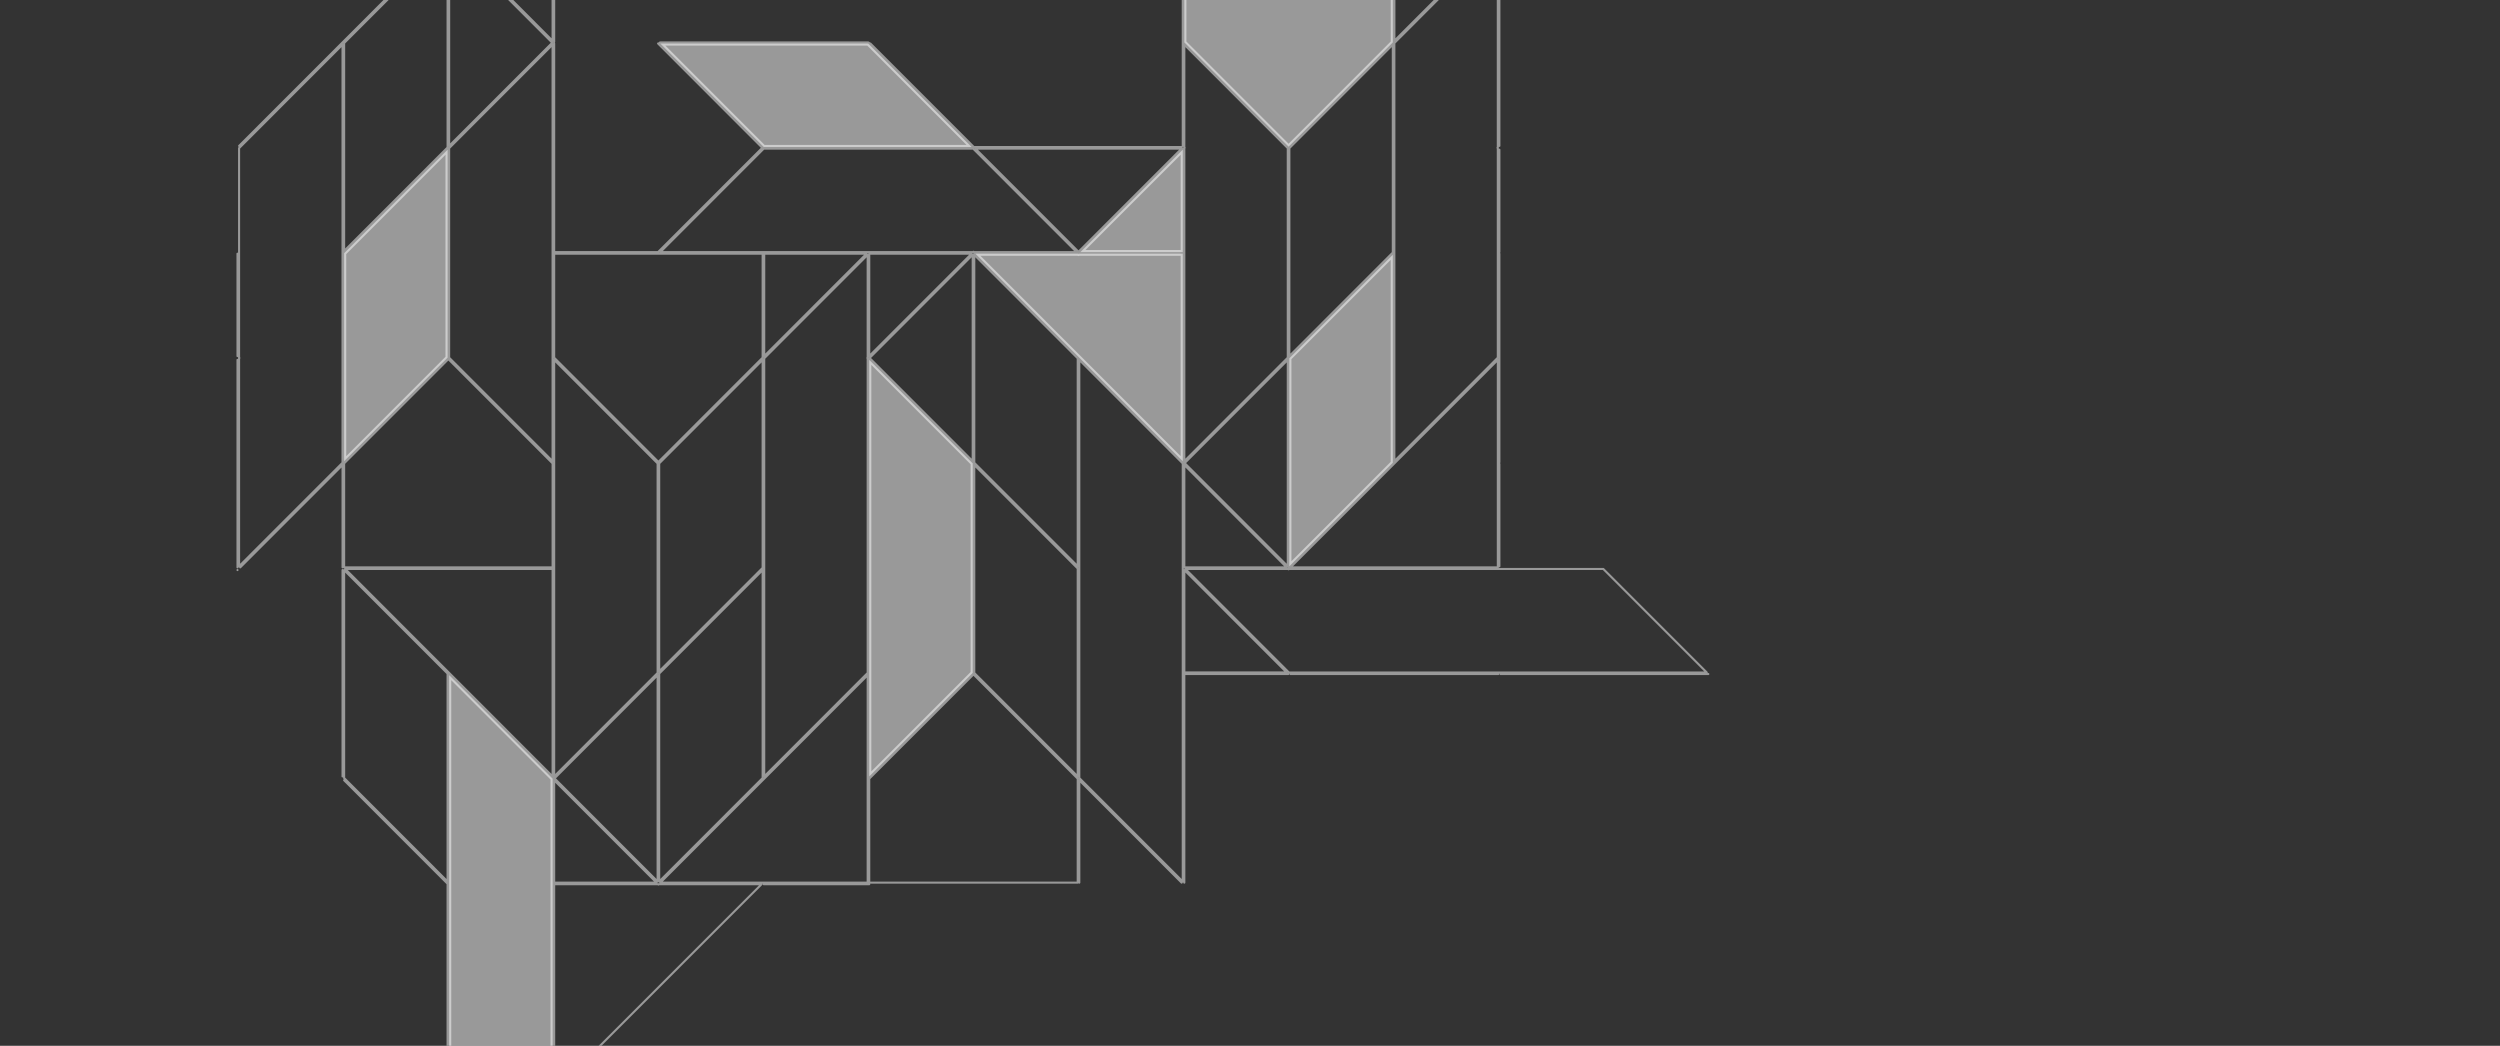
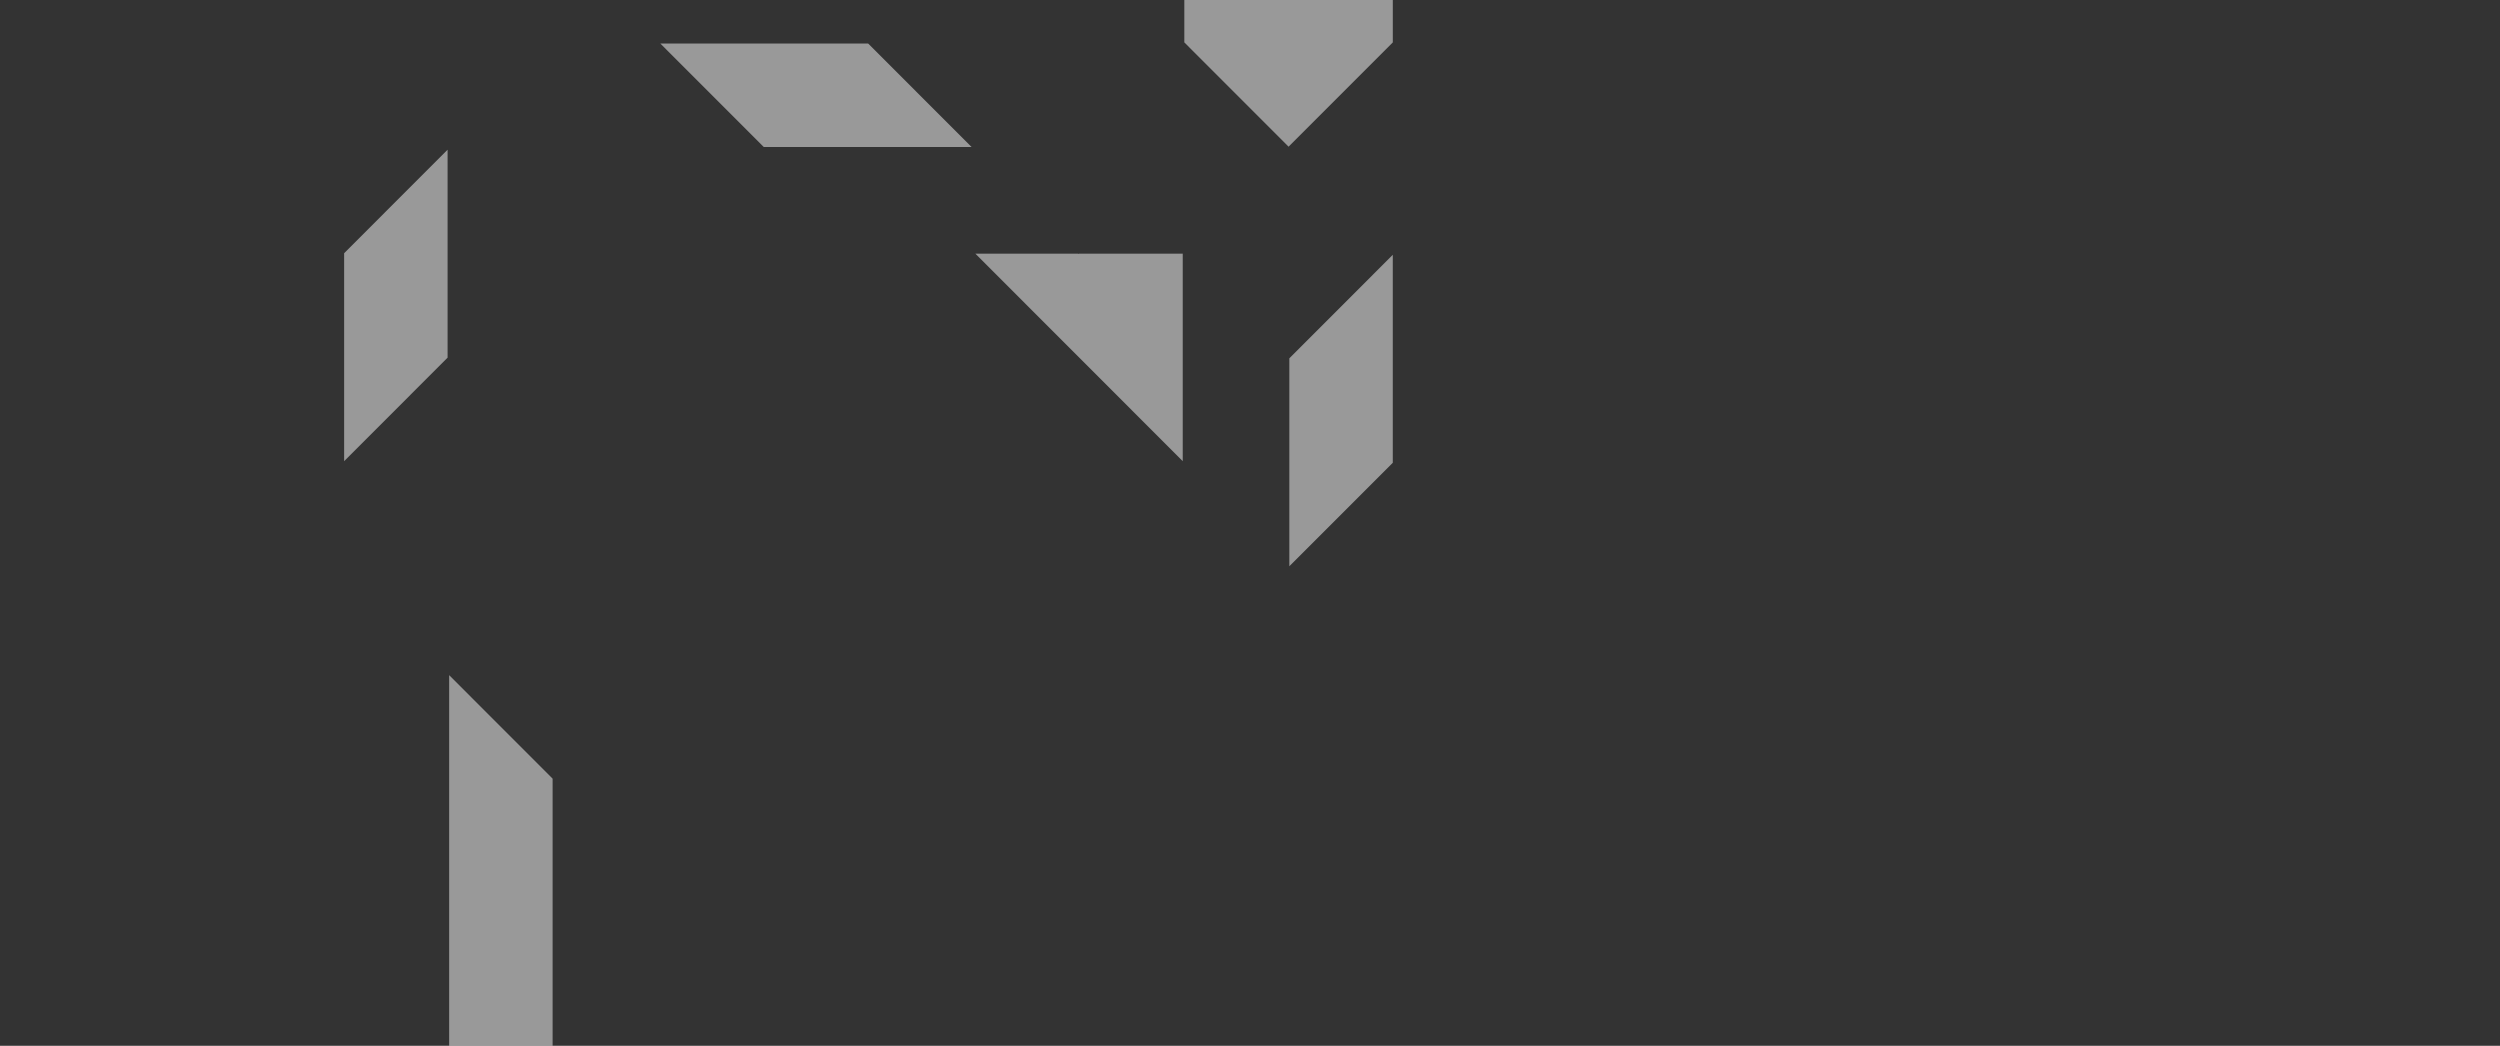
<svg xmlns="http://www.w3.org/2000/svg" width="1200" height="502" viewBox="0 0 1200 502" fill="none">
  <rect x="0" y="0" width="1200" height="502" fill="#333333" stroke="none" />
  <g clip-path="url(#clip0_901_797)">
    <mask id="path-1-outside-1_901_797" maskUnits="userSpaceOnUse" x="113" y="-81" width="708" height="657" fill="black">
      <rect fill="white" x="113" y="-81" width="708" height="657" />
      <path d="M165.186 121.546L214.841 71.861V171.677L165.186 221.362V121.546Z" />
      <path d="M416.704 20.883L466.359 70.567H366.603L316.949 20.883H416.704Z" />
      <path d="M417.237 172.744L466.892 222.429V323.001L417.237 372.686V172.744Z" />
      <path d="M517.526 121.769L517.681 121.924L517.836 121.769H567.714V221.362L468.182 121.769H517.526Z" />
-       <path d="M518.596 121.013L567.718 71.861V121.013H518.596Z" />
-       <path d="M618.511 70.412L568.478 20.349V-29.559H668.548V20.349L618.515 70.412H618.511Z" />
      <path d="M618.881 271.807V171.991L668.536 122.306V222.122L618.881 271.807Z" />
      <path d="M215.597 524.77V324.072L265.252 373.757V524.77L265.097 524.926L265.252 525.081V574.455L215.597 524.77Z" />
    </mask>
-     <path d="M114.756 71.108L114.403 70.755C114.309 70.849 114.256 70.976 114.256 71.108H114.756ZM164.411 21.424H164.911C164.911 21.221 164.789 21.039 164.602 20.962C164.415 20.884 164.2 20.927 164.057 21.07L164.411 21.424ZM164.411 222.126L164.765 222.48C164.858 222.386 164.911 222.259 164.911 222.126H164.411ZM114.756 271.811H114.256C114.256 272.013 114.378 272.195 114.565 272.273C114.752 272.35 114.967 272.307 115.11 272.164L114.756 271.811ZM114.756 171.995L114.403 171.642C114.309 171.735 114.256 171.862 114.256 171.995H114.756ZM114.911 171.84L115.265 172.193C115.46 171.998 115.46 171.682 115.265 171.486L114.911 171.84ZM114.756 171.685H114.256C114.256 171.817 114.309 171.944 114.403 172.038L114.756 171.685ZM719.17 324.046C719.446 324.046 719.67 323.822 719.67 323.546C719.67 323.27 719.446 323.046 719.17 323.046V324.046ZM619.415 323.046C619.138 323.046 618.915 323.27 618.915 323.546C618.915 323.822 619.138 324.046 619.415 324.046V323.046ZM567.97 423.672C567.97 423.948 568.194 424.172 568.47 424.172C568.747 424.172 568.97 423.948 568.97 423.672H567.97ZM568.47 323.542V323.042C568.194 323.042 567.97 323.266 567.97 323.542H568.47ZM618.348 324.042C618.624 324.042 618.848 323.818 618.848 323.542C618.848 323.266 618.624 323.042 618.348 323.042V324.042ZM718.947 171.681L719.301 172.034C719.395 171.941 719.447 171.813 719.447 171.681H718.947ZM669.292 221.366H668.792C668.792 221.568 668.914 221.75 669.101 221.828C669.288 221.905 669.503 221.862 669.646 221.719L669.292 221.366ZM669.292 20.663L668.939 20.31C668.845 20.404 668.792 20.531 668.792 20.663H669.292ZM718.947 -29.021H719.447C719.447 -29.224 719.325 -29.406 719.139 -29.483C718.952 -29.561 718.737 -29.518 718.594 -29.375L718.947 -29.021ZM718.947 70.794L719.301 71.148C719.395 71.054 719.447 70.927 719.447 70.794H718.947ZM718.792 70.95L718.439 70.596C718.243 70.791 718.243 71.108 718.439 71.303L718.792 70.95ZM718.947 71.105H719.447C719.447 70.972 719.395 70.845 719.301 70.751L718.947 71.105ZM366.596 423.929C366.32 423.929 366.096 424.153 366.096 424.429C366.096 424.705 366.32 424.929 366.596 424.929V423.929ZM417.23 424.929C417.506 424.929 417.73 424.705 417.73 424.429C417.73 424.153 417.506 423.929 417.23 423.929V424.929ZM215.936 525.495C215.74 525.3 215.424 525.3 215.229 525.495C215.033 525.69 215.033 526.007 215.228 526.202L215.936 525.495ZM264.35 575.353C264.545 575.549 264.862 575.549 265.057 575.354C265.252 575.158 265.253 574.842 265.057 574.647L264.35 575.353ZM215.582 71.108L215.228 70.755C215.135 70.849 215.082 70.976 215.082 71.108H215.582ZM265.237 21.424H265.737C265.737 21.221 265.615 21.039 265.428 20.962C265.241 20.884 265.026 20.927 264.883 21.07L265.237 21.424ZM265.237 221.366L264.883 221.719C265.026 221.862 265.241 221.905 265.428 221.828C265.615 221.75 265.737 221.568 265.737 221.366H265.237ZM215.582 171.681H215.082C215.082 171.813 215.135 171.941 215.228 172.034L215.582 171.681ZM164.919 273.631C164.919 273.354 164.695 273.131 164.419 273.131C164.142 273.131 163.919 273.354 163.919 273.631H164.919ZM163.919 372.69C163.919 372.966 164.142 373.19 164.419 373.19C164.695 373.19 164.919 372.966 164.919 372.69H163.919ZM266.001 172.748L266.354 172.394C266.211 172.251 265.996 172.208 265.809 172.286C265.622 172.363 265.501 172.546 265.501 172.748H266.001ZM315.655 222.432H316.155C316.155 222.3 316.103 222.173 316.009 222.079L315.655 222.432ZM315.655 323.005L316.009 323.359C316.103 323.265 316.155 323.138 316.155 323.005H315.655ZM266.001 372.69H265.501C265.501 372.892 265.622 373.074 265.809 373.152C265.996 373.229 266.211 373.186 266.354 373.043L266.001 372.69ZM265.501 20.126C265.501 20.402 265.724 20.626 266.001 20.626C266.277 20.626 266.501 20.402 266.501 20.126H265.501ZM266.501 -29.025C266.501 -29.301 266.277 -29.525 266.001 -29.525C265.724 -29.525 265.501 -29.301 265.501 -29.025H266.501ZM265.501 20.883C265.501 21.159 265.724 21.383 266.001 21.383C266.277 21.383 266.501 21.159 266.501 20.883H265.501ZM316.232 20.529C316.037 20.334 315.72 20.334 315.525 20.529C315.33 20.724 315.33 21.041 315.525 21.236L316.232 20.529ZM365.911 70.946L366.265 71.299C366.46 71.104 366.46 70.788 366.265 70.592L365.911 70.946ZM315.878 121.009V121.509C316.011 121.509 316.138 121.456 316.232 121.362L315.878 121.009ZM266.001 121.009H265.501C265.501 121.285 265.724 121.509 266.001 121.509V121.009ZM266.501 20.879C266.501 20.603 266.277 20.379 266.001 20.379C265.724 20.379 265.501 20.603 265.501 20.879H266.501ZM618.129 171.677L618.483 172.031C618.576 171.937 618.629 171.81 618.629 171.677H618.129ZM568.474 221.362H567.974C567.974 221.564 568.096 221.746 568.283 221.824C568.47 221.901 568.685 221.858 568.828 221.715L568.474 221.362ZM568.474 71.105L568.121 70.751C568.027 70.845 567.974 70.972 567.974 71.105H568.474ZM568.629 70.95L568.983 71.303C569.178 71.108 569.178 70.791 568.983 70.596L568.629 70.95ZM568.474 70.794H567.974C567.974 70.927 568.027 71.054 568.121 71.148L568.474 70.794ZM568.474 21.42L568.828 21.067C568.685 20.923 568.47 20.881 568.283 20.958C568.096 21.035 567.974 21.218 567.974 21.42H568.474ZM618.129 71.105H618.629C618.629 70.972 618.576 70.845 618.483 70.751L618.129 71.105ZM618.129 271.807L617.775 272.16C617.918 272.304 618.133 272.346 618.32 272.269C618.507 272.192 618.629 272.009 618.629 271.807H618.129ZM568.629 222.277L568.276 221.924C568.081 222.119 568.081 222.436 568.276 222.631L568.629 222.277ZM618.129 172.748H618.629C618.629 172.546 618.507 172.363 618.32 172.286C618.133 172.208 617.918 172.251 617.775 172.394L618.129 172.748ZM567.718 423.135L567.364 423.488C567.507 423.631 567.722 423.674 567.909 423.597C568.096 423.519 568.218 423.337 568.218 423.135H567.718ZM518.063 373.45H517.563C517.563 373.583 517.616 373.71 517.71 373.804L518.063 373.45ZM518.063 172.748L518.417 172.394C518.274 172.251 518.059 172.208 517.872 172.286C517.685 172.363 517.563 172.546 517.563 172.748H518.063ZM567.718 222.432H568.218C568.218 222.3 568.165 222.173 568.072 222.079L567.718 222.432ZM366.603 70.828C366.327 70.828 366.103 71.052 366.103 71.328C366.103 71.604 366.327 71.828 366.603 71.828V70.828ZM467.115 71.328L467.469 70.974C467.375 70.881 467.248 70.828 467.115 70.828V71.328ZM516.77 121.013V121.513C516.972 121.513 517.155 121.391 517.232 121.204C517.309 121.017 517.267 120.802 517.124 120.659L516.77 121.013ZM467.429 121.013L467.075 121.366C467.169 121.46 467.296 121.513 467.429 121.513V121.013ZM467.274 120.857L467.628 120.504C467.534 120.41 467.407 120.358 467.274 120.357C467.142 120.357 467.014 120.41 466.921 120.504L467.274 120.857ZM467.119 121.013V121.513C467.252 121.513 467.379 121.46 467.473 121.366L467.119 121.013ZM316.952 121.013L316.599 120.659C316.456 120.802 316.413 121.017 316.49 121.204C316.568 121.391 316.75 121.513 316.952 121.513V121.013ZM366.607 71.328L366.961 71.681C367.104 71.538 367.146 71.323 367.069 71.136C366.992 70.95 366.809 70.828 366.607 70.828V71.328ZM517.307 271.807L516.953 272.16C517.096 272.304 517.311 272.346 517.498 272.269C517.685 272.192 517.807 272.009 517.807 271.807H517.307ZM467.652 222.122H467.152C467.152 222.255 467.205 222.382 467.299 222.476L467.652 222.122ZM467.652 122.306L468.006 121.953C467.863 121.81 467.648 121.767 467.461 121.844C467.274 121.922 467.152 122.104 467.152 122.306H467.652ZM517.307 171.991H517.807C517.807 171.859 517.754 171.731 517.661 171.638L517.307 171.991ZM366.826 171.991H366.326C366.326 172.193 366.448 172.376 366.635 172.453C366.822 172.531 367.037 172.488 367.18 172.345L366.826 171.991ZM416.481 122.306H416.981C416.981 122.104 416.859 121.922 416.672 121.844C416.486 121.767 416.271 121.81 416.128 121.953L416.481 122.306ZM416.481 171.677L416.835 172.031C416.929 171.937 416.981 171.81 416.981 171.677H416.481ZM416.326 171.832L415.973 171.479C415.777 171.674 415.777 171.99 415.973 172.186L416.326 171.832ZM416.481 171.987H416.981C416.981 171.855 416.929 171.728 416.835 171.634L416.481 171.987ZM416.481 323.001L416.835 323.355C416.929 323.261 416.981 323.134 416.981 323.001H416.481ZM366.826 372.686H366.326C366.326 372.888 366.448 373.071 366.635 373.148C366.822 373.225 367.037 373.182 367.18 373.039L366.826 372.686ZM367.326 171.984C367.326 171.707 367.102 171.484 366.826 171.484C366.55 171.484 366.326 171.707 366.326 171.984H367.326ZM415.948 121.769L416.302 122.123C416.445 121.98 416.487 121.765 416.41 121.578C416.333 121.391 416.15 121.269 415.948 121.269V121.769ZM366.826 170.921H366.326C366.326 171.123 366.448 171.305 366.635 171.382C366.822 171.46 367.037 171.417 367.18 171.274L366.826 170.921ZM366.826 121.769V121.269C366.55 121.269 366.326 121.493 366.326 121.769H366.826ZM416.481 324.076H416.981C416.981 323.873 416.859 323.691 416.672 323.614C416.486 323.536 416.271 323.579 416.128 323.722L416.481 324.076ZM416.481 423.668V424.168C416.757 424.168 416.981 423.944 416.981 423.668H416.481ZM316.949 423.668L316.595 423.315C316.452 423.458 316.409 423.673 316.487 423.86C316.564 424.047 316.746 424.168 316.949 424.168V423.668ZM417.237 121.769V121.269C416.961 121.269 416.737 121.493 416.737 121.769H417.237ZM466.359 121.769L466.713 122.123C466.856 121.98 466.898 121.765 466.821 121.578C466.744 121.391 466.561 121.269 466.359 121.269V121.769ZM417.237 170.921H416.737C416.737 171.123 416.859 171.305 417.046 171.382C417.233 171.46 417.448 171.417 417.591 171.274L417.237 170.921ZM466.892 122.303H467.392C467.392 122.1 467.27 121.918 467.083 121.841C466.897 121.763 466.682 121.806 466.539 121.949L466.892 122.303ZM466.892 221.362L466.539 221.715C466.682 221.858 466.897 221.901 467.083 221.824C467.27 221.746 467.392 221.564 467.392 221.362H466.892ZM417.392 171.832L417.039 171.479C416.844 171.674 416.844 171.99 417.039 172.186L417.392 171.832ZM517.681 120.857L517.328 121.211C517.421 121.305 517.549 121.357 517.681 121.357C517.814 121.357 517.941 121.305 518.035 121.211L517.681 120.857ZM468.182 71.328V70.828C467.979 70.828 467.797 70.95 467.72 71.136C467.642 71.323 467.685 71.538 467.828 71.681L468.182 71.328ZM567.181 71.328L567.535 71.681C567.678 71.538 567.72 71.323 567.643 71.136C567.566 70.95 567.383 70.828 567.181 70.828V71.328ZM366.066 121.769V121.269C365.79 121.269 365.566 121.493 365.566 121.769H366.066ZM366.066 171.677L366.42 172.031C366.514 171.937 366.566 171.81 366.566 171.677H366.066ZM316.033 221.74L315.68 222.094C315.774 222.188 315.901 222.24 316.033 222.24C316.166 222.24 316.293 222.188 316.387 222.094L316.033 221.74ZM266.001 171.677H265.501C265.501 171.81 265.553 171.937 265.647 172.031L266.001 171.677ZM266.001 121.769V121.269C265.724 121.269 265.501 121.493 265.501 121.769H266.001ZM366.07 122.269C366.346 122.269 366.57 122.045 366.57 121.769C366.57 121.493 366.346 121.269 366.07 121.269V122.269ZM316.412 222.432L316.058 222.079C315.964 222.173 315.912 222.3 315.912 222.432H316.412ZM366.066 172.748H366.566C366.566 172.546 366.445 172.363 366.258 172.286C366.071 172.208 365.856 172.251 365.713 172.394L366.066 172.748ZM366.066 272.564L366.42 272.917C366.514 272.823 366.566 272.696 366.566 272.564H366.066ZM316.412 322.248H315.912C315.912 322.451 316.033 322.633 316.22 322.71C316.407 322.788 316.622 322.745 316.765 322.602L316.412 322.248ZM366.066 273.631H366.566C366.566 273.428 366.445 273.246 366.258 273.169C366.071 273.091 365.856 273.134 365.713 273.277L366.066 273.631ZM366.066 373.446L366.42 373.8C366.514 373.706 366.566 373.579 366.566 373.446H366.066ZM316.412 423.131H315.912C315.912 423.333 316.033 423.516 316.22 423.593C316.407 423.67 316.622 423.628 316.765 423.485L316.412 423.131ZM316.412 323.315L316.058 322.962C315.964 323.056 315.912 323.183 315.912 323.315H316.412ZM315.655 423.131L315.302 423.485C315.445 423.628 315.66 423.67 315.847 423.593C316.034 423.516 316.155 423.333 316.155 423.131H315.655ZM266.156 373.602L265.802 373.248C265.607 373.443 265.607 373.76 265.802 373.955L266.156 373.602ZM315.655 324.072H316.155C316.155 323.87 316.034 323.687 315.847 323.61C315.66 323.533 315.445 323.575 315.302 323.718L315.655 324.072ZM315.122 423.665V424.165C315.324 424.165 315.507 424.043 315.584 423.856C315.662 423.669 315.619 423.454 315.476 423.311L315.122 423.665ZM266.001 423.665H265.501C265.501 423.941 265.724 424.165 266.001 424.165V423.665ZM266.001 374.513L266.354 374.16C266.211 374.017 265.996 373.974 265.809 374.051C265.622 374.129 265.501 374.311 265.501 374.513H266.001ZM467.648 223.185L468.002 222.832C467.859 222.689 467.644 222.646 467.457 222.723C467.27 222.801 467.148 222.983 467.148 223.185H467.648ZM517.303 272.87H517.803C517.803 272.738 517.751 272.61 517.657 272.517L517.303 272.87ZM517.303 372.686L516.95 373.039C517.093 373.182 517.308 373.225 517.495 373.148C517.681 373.071 517.803 372.888 517.803 372.686H517.303ZM467.648 323.001H467.148C467.148 323.134 467.201 323.261 467.295 323.355L467.648 323.001ZM568.218 -29.562C568.218 -29.839 567.994 -30.062 567.718 -30.062C567.442 -30.062 567.218 -29.839 567.218 -29.562H568.218ZM567.218 70.03C567.218 70.306 567.442 70.53 567.718 70.53C567.994 70.53 568.218 70.306 568.218 70.03H567.218ZM567.185 71.067C567.461 71.067 567.685 70.844 567.685 70.567C567.685 70.291 567.461 70.067 567.185 70.067V71.067ZM467.429 70.567L467.075 70.921C467.169 71.015 467.296 71.067 467.429 71.067V70.567ZM418.128 20.529C417.933 20.334 417.616 20.334 417.421 20.529C417.225 20.724 417.225 21.041 417.421 21.236L418.128 20.529ZM417.237 373.76V374.26C417.37 374.26 417.497 374.208 417.591 374.114L417.237 373.76ZM467.27 323.697L467.624 323.344C467.53 323.25 467.403 323.197 467.27 323.197C467.138 323.197 467.01 323.25 466.917 323.344L467.27 323.697ZM517.303 373.76H517.803C517.803 373.628 517.751 373.501 517.657 373.407L517.303 373.76ZM517.303 423.668V424.168C517.579 424.168 517.803 423.944 517.803 423.668H517.303ZM417.234 423.668H416.734C416.734 423.944 416.957 424.168 417.234 424.168V423.668ZM417.234 373.76V373.26C416.957 373.26 416.734 373.484 416.734 373.76H417.234ZM518.063 374.517L518.417 374.164C518.274 374.021 518.059 373.978 517.872 374.055C517.685 374.132 517.563 374.315 517.563 374.517H518.063ZM566.831 424.022C567.026 424.217 567.343 424.217 567.538 424.022C567.734 423.827 567.734 423.51 567.539 423.315L566.831 424.022ZM517.563 423.668C517.563 423.944 517.787 424.168 518.063 424.168C518.339 424.168 518.563 423.944 518.563 423.668H517.563ZM568.474 223.189L568.828 222.836C568.685 222.693 568.47 222.65 568.283 222.727C568.096 222.805 567.974 222.987 567.974 223.189H568.474ZM617.596 272.34V272.84C617.798 272.84 617.98 272.719 618.058 272.532C618.135 272.345 618.092 272.13 617.95 271.987L617.596 272.34ZM568.474 272.34H567.974C567.974 272.617 568.198 272.84 568.474 272.84V272.34ZM668.544 121.232L668.897 121.585C668.991 121.492 669.044 121.365 669.044 121.232H668.544ZM618.889 170.917H618.389C618.389 171.119 618.511 171.301 618.698 171.379C618.885 171.456 619.1 171.413 619.243 171.27L618.889 170.917ZM618.889 71.101L618.535 70.747C618.442 70.841 618.389 70.968 618.389 71.101H618.889ZM668.544 21.416H669.044C669.044 21.214 668.922 21.032 668.735 20.954C668.548 20.877 668.333 20.92 668.19 21.063L668.544 21.416ZM265.248 19.593L264.895 19.946C265.037 20.089 265.253 20.132 265.439 20.055C265.626 19.977 265.748 19.795 265.748 19.593H265.248ZM216.126 -29.559V-30.059C215.924 -30.059 215.742 -29.937 215.665 -29.75C215.587 -29.563 215.63 -29.348 215.773 -29.205L216.126 -29.559ZM265.248 -29.559H265.748C265.748 -29.835 265.524 -30.059 265.248 -30.059V-29.559ZM215.593 -29.021L215.947 -29.375C215.804 -29.518 215.589 -29.561 215.402 -29.483C215.215 -29.406 215.093 -29.224 215.093 -29.021H215.593ZM265.093 20.508L265.447 20.862C265.642 20.666 265.642 20.35 265.447 20.155L265.093 20.508ZM215.593 70.038H215.093C215.093 70.24 215.215 70.422 215.402 70.5C215.589 70.577 215.804 70.534 215.947 70.391L215.593 70.038ZM165.536 374.164C165.341 373.968 165.024 373.968 164.829 374.163C164.634 374.359 164.633 374.675 164.829 374.87L165.536 374.164ZM214.837 424.202H215.337C215.337 424.069 215.285 423.942 215.191 423.848L214.837 424.202ZM214.337 524.018C214.337 524.294 214.561 524.518 214.837 524.518C215.113 524.518 215.337 524.294 215.337 524.018H214.337ZM214.837 423.135L214.483 423.488C214.626 423.631 214.842 423.674 215.028 423.597C215.215 423.519 215.337 423.337 215.337 423.135H214.837ZM165.182 373.45H164.682C164.682 373.583 164.735 373.71 164.829 373.804L165.182 373.45ZM165.182 273.634L165.536 273.281C165.393 273.138 165.178 273.095 164.991 273.172C164.804 273.25 164.682 273.432 164.682 273.634H165.182ZM214.837 323.319H215.337C215.337 323.186 215.285 323.059 215.191 322.966L214.837 323.319ZM165.715 273.097V272.597C165.513 272.597 165.331 272.719 165.254 272.906C165.176 273.092 165.219 273.308 165.362 273.451L165.715 273.097ZM265.248 273.097H265.748C265.748 272.821 265.524 272.597 265.248 272.597V273.097ZM265.248 372.69L264.895 373.043C265.037 373.186 265.253 373.229 265.439 373.152C265.626 373.074 265.748 372.892 265.748 372.69H265.248ZM315.882 424.425L316.236 424.072C316.142 423.978 316.015 423.925 315.882 423.925V424.425ZM316.037 424.58L315.683 424.933C315.777 425.027 315.904 425.08 316.037 425.08C316.17 425.08 316.297 425.027 316.391 424.934L316.037 424.58ZM316.192 424.425V423.925C316.06 423.925 315.932 423.978 315.839 424.072L316.192 424.425ZM365.533 424.425L365.887 424.778C366.03 424.635 366.073 424.42 365.995 424.234C365.918 424.047 365.736 423.925 365.533 423.925V424.425ZM266.001 524.018H265.501C265.501 524.22 265.622 524.402 265.809 524.48C265.996 524.557 266.211 524.514 266.354 524.371L266.001 524.018ZM266.001 424.425V423.925C265.724 423.925 265.501 424.149 265.501 424.425H266.001ZM619.426 272.34L619.072 271.987C618.929 272.13 618.887 272.345 618.964 272.532C619.041 272.719 619.224 272.84 619.426 272.84V272.34ZM718.959 172.748H719.459C719.459 172.546 719.337 172.363 719.15 172.286C718.963 172.208 718.748 172.251 718.605 172.394L718.959 172.748ZM718.959 272.34V272.84C719.235 272.84 719.459 272.617 719.459 272.34H718.959ZM669.304 19.593H668.804C668.804 19.795 668.926 19.977 669.112 20.055C669.299 20.132 669.514 20.089 669.657 19.946L669.304 19.593ZM669.804 -29.559C669.804 -29.835 669.58 -30.059 669.304 -30.059C669.028 -30.059 668.804 -29.835 668.804 -29.559H669.804ZM718.779 -29.205C718.974 -29.401 718.974 -29.717 718.779 -29.912C718.584 -30.108 718.267 -30.107 718.072 -29.912L718.779 -29.205ZM216.13 -30.315L215.777 -30.669C215.634 -30.526 215.591 -30.311 215.668 -30.124C215.746 -29.937 215.928 -29.815 216.13 -29.815V-30.315ZM265.252 -79.467H265.752C265.752 -79.669 265.63 -79.851 265.443 -79.928C265.256 -80.006 265.041 -79.963 264.898 -79.82L265.252 -79.467ZM265.252 -30.315V-29.815C265.528 -29.815 265.752 -30.039 265.752 -30.315H265.252ZM214.865 -30.824C214.67 -30.628 214.67 -30.312 214.866 -30.117C215.061 -29.922 215.378 -29.922 215.573 -30.117L214.865 -30.824ZM265.073 -79.647C265.268 -79.842 265.268 -80.159 265.072 -80.354C264.877 -80.549 264.56 -80.549 264.365 -80.353L265.073 -79.647ZM214.661 -29.205C214.857 -29.401 214.857 -29.717 214.661 -29.912C214.466 -30.108 214.149 -30.107 213.954 -29.912L214.661 -29.205ZM114.421 69.681C114.226 69.876 114.226 70.192 114.422 70.388C114.617 70.583 114.934 70.583 115.129 70.388L114.421 69.681ZM214.841 -29.025H215.341C215.341 -29.227 215.219 -29.41 215.032 -29.487C214.845 -29.564 214.63 -29.522 214.487 -29.379L214.841 -29.025ZM214.841 70.791L215.195 71.144C215.288 71.05 215.341 70.923 215.341 70.791H214.841ZM165.186 120.475H164.686C164.686 120.678 164.808 120.86 164.995 120.937C165.182 121.015 165.397 120.972 165.54 120.829L165.186 120.475ZM165.186 20.66L164.832 20.306C164.739 20.4 164.686 20.527 164.686 20.66H165.186ZM215.219 172.366L215.573 172.012C215.479 171.918 215.352 171.866 215.219 171.866V172.366ZM265.252 222.429H265.752C265.752 222.296 265.699 222.169 265.606 222.075L265.252 222.429ZM265.252 272.337V272.837C265.528 272.837 265.752 272.613 265.752 272.337H265.252ZM165.182 272.337H164.682C164.682 272.613 164.906 272.837 165.182 272.837V272.337ZM165.182 222.429L164.829 222.075C164.735 222.169 164.682 222.296 164.682 222.429H165.182ZM215.215 172.366V171.866C215.083 171.866 214.955 171.918 214.862 172.012L215.215 172.366ZM163.93 272.337C163.93 272.613 164.154 272.837 164.43 272.837C164.706 272.837 164.93 272.613 164.93 272.337H163.93ZM114.955 271.983C114.759 272.179 114.759 272.495 114.955 272.69C115.15 272.886 115.467 272.885 115.662 272.69L114.955 271.983ZM164.43 223.185H164.93C164.93 222.983 164.808 222.801 164.621 222.723C164.434 222.646 164.219 222.689 164.076 222.832L164.43 223.185ZM568.486 322.774H567.986C567.986 323.05 568.209 323.274 568.486 323.274V322.774ZM568.486 273.623L568.839 273.27C568.696 273.126 568.481 273.084 568.294 273.161C568.107 273.238 567.986 273.421 567.986 273.623H568.486ZM617.607 322.774V323.274C617.809 323.274 617.992 323.153 618.069 322.966C618.147 322.779 618.104 322.564 617.961 322.421L617.607 322.774ZM265.493 -30.315C265.493 -30.039 265.717 -29.815 265.993 -29.815C266.269 -29.815 266.493 -30.039 266.493 -30.315H265.493ZM266.493 -79.467C266.493 -79.743 266.269 -79.967 265.993 -79.967C265.717 -79.967 265.493 -79.743 265.493 -79.467H266.493ZM113.5 273.634C113.5 273.91 113.724 274.134 114 274.134C114.276 274.134 114.5 273.91 114.5 273.634H113.5ZM114.5 273.631C114.5 273.354 114.276 273.131 114 273.131C113.724 273.131 113.5 273.354 113.5 273.631H114.5ZM266.497 525.849C266.497 525.573 266.273 525.349 265.997 525.349C265.721 525.349 265.497 525.573 265.497 525.849H266.497ZM265.497 575C265.497 575.276 265.721 575.5 265.997 575.5C266.273 575.5 266.497 575.276 266.497 575H265.497ZM720.244 323.046C719.968 323.046 719.744 323.27 719.744 323.546C719.744 323.822 719.968 324.046 720.244 324.046V323.046ZM820 324.046C820.276 324.046 820.5 323.822 820.5 323.546C820.5 323.27 820.276 323.046 820 323.046V324.046ZM618.662 322.789L618.308 323.143C618.402 323.237 618.529 323.289 618.662 323.289V322.789ZM569.007 273.105V272.605C568.805 272.605 568.623 272.726 568.545 272.913C568.468 273.1 568.511 273.315 568.654 273.458L569.007 273.105ZM618.352 273.105L618.706 272.751C618.612 272.657 618.485 272.605 618.352 272.605V273.105ZM618.507 273.26L618.154 273.613C618.247 273.707 618.375 273.76 618.507 273.76C618.64 273.76 618.767 273.707 618.861 273.613L618.507 273.26ZM618.662 273.105V272.605C618.529 272.605 618.402 272.657 618.308 272.751L618.662 273.105ZM769.585 273.105L769.939 272.751C769.845 272.657 769.718 272.605 769.585 272.605V273.105ZM819.24 322.789V323.289C819.442 323.289 819.625 323.168 819.702 322.981C819.779 322.794 819.737 322.579 819.594 322.436L819.24 322.789ZM114.5 121.773C114.5 121.497 114.276 121.273 114 121.273C113.724 121.273 113.5 121.497 113.5 121.773H114.5ZM113.5 170.924C113.5 171.2 113.724 171.424 114 171.424C114.276 171.424 114.5 171.2 114.5 170.924H113.5ZM114.5 172.752C114.5 172.475 114.276 172.252 114 172.252C113.724 172.252 113.5 172.475 113.5 172.752H114.5ZM113.5 272.344C113.5 272.62 113.724 272.844 114 272.844C114.276 272.844 114.5 272.62 114.5 272.344H113.5ZM719.2 271.807C719.2 272.083 719.424 272.307 719.7 272.307C719.976 272.307 720.2 272.083 720.2 271.807H719.2ZM720.2 222.656C720.2 222.38 719.976 222.156 719.7 222.156C719.424 222.156 719.2 222.38 719.2 222.656H720.2ZM719.2 221.899C719.2 222.175 719.424 222.399 719.7 222.399C719.976 222.399 720.2 222.175 720.2 221.899H719.2ZM720.2 121.769C720.2 121.493 719.976 121.269 719.7 121.269C719.424 121.269 719.2 121.493 719.2 121.769H720.2ZM719.2 121.013C719.2 121.289 719.424 121.513 719.7 121.513C719.976 121.513 720.2 121.289 720.2 121.013H719.2ZM720.2 71.861C720.2 71.585 719.976 71.361 719.7 71.361C719.424 71.361 719.2 71.585 719.2 71.861H720.2ZM719.196 70.038C719.196 70.314 719.42 70.538 719.696 70.538C719.972 70.538 720.196 70.314 720.196 70.038H719.196ZM720.196 -29.555C720.196 -29.831 719.972 -30.055 719.696 -30.055C719.42 -30.055 719.196 -29.831 719.196 -29.555H720.196ZM115.11 71.462L164.765 21.777L164.057 21.07L114.403 70.755L115.11 71.462ZM163.911 21.424V222.126H164.911V21.424H163.911ZM164.057 221.773L114.403 271.457L115.11 272.164L164.765 222.48L164.057 221.773ZM115.256 271.811V171.995H114.256V271.811H115.256ZM115.11 172.348L115.265 172.193L114.558 171.486L114.403 171.642L115.11 172.348ZM115.265 171.486L115.11 171.331L114.403 172.038L114.558 172.193L115.265 171.486ZM619.415 324.046H719.17V323.046H619.415V324.046ZM568.97 423.672V323.542H567.97V423.672H568.97ZM568.47 324.042H618.348V323.042H568.47V324.042ZM718.594 171.327L668.939 221.012L669.646 221.719L719.301 172.034L718.594 171.327ZM669.792 221.366V20.663H668.792V221.366H669.792ZM669.646 21.017L719.301 -28.668L718.594 -29.375L668.939 20.31L669.646 21.017ZM718.447 -29.021V70.794H719.447V-29.021H718.447ZM718.594 70.441L718.439 70.596L719.146 71.303L719.301 71.148L718.594 70.441ZM718.439 71.303L718.594 71.458L719.301 70.751L719.146 70.596L718.439 71.303ZM366.596 424.929H417.23V423.929H366.596V424.929ZM215.228 526.202L264.35 575.353L265.057 574.647L215.936 525.495L215.228 526.202ZM215.936 71.462L265.59 21.777L264.883 21.07L215.228 70.755L215.936 71.462ZM265.59 221.012L215.936 171.327L215.228 172.034L264.883 221.719L265.59 221.012ZM216.082 171.681V71.108H215.082V171.681H216.082ZM163.919 273.631V372.69H164.919V273.631H163.919ZM265.647 173.101L315.302 222.786L316.009 222.079L266.354 172.394L265.647 173.101ZM315.155 222.432V323.005H316.155V222.432H315.155ZM315.302 322.652L265.647 372.336L266.354 373.043L316.009 323.359L315.302 322.652ZM266.501 20.126V-29.025H265.501V20.126H266.501ZM315.525 21.236L365.558 71.299L366.265 70.592L316.232 20.529L315.525 21.236ZM365.558 70.592L315.525 120.655L316.232 121.362L366.265 71.299L365.558 70.592ZM315.878 120.509H266.001V121.509H315.878V120.509ZM266.501 121.009V20.879H265.501V121.009H266.501ZM265.501 20.879V20.883H266.501V20.879H265.501ZM617.775 171.324L568.121 221.008L568.828 221.715L618.483 172.031L617.775 171.324ZM568.974 221.362V71.105H567.974V221.362H568.974ZM568.828 71.458L568.983 71.303L568.276 70.596L568.121 70.751L568.828 71.458ZM568.983 70.596L568.828 70.441L568.121 71.148L568.276 71.303L568.983 70.596ZM568.974 70.794V21.42H567.974V70.794H568.974ZM568.121 21.773L617.775 71.458L618.483 70.751L568.828 21.067L568.121 21.773ZM617.629 71.105V171.677H618.629V71.105H617.629ZM618.483 271.454L568.983 221.924L568.276 222.631L617.775 272.16L618.483 271.454ZM568.983 222.631L618.483 173.101L617.775 172.394L568.276 221.924L568.983 222.631ZM617.629 172.748V271.807H618.629V172.748H617.629ZM568.072 422.781L518.417 373.097L517.71 373.804L567.364 423.488L568.072 422.781ZM518.563 373.45V172.748H517.563V373.45H518.563ZM366.603 71.828H467.115V70.828H366.603V71.828ZM466.762 71.681L516.416 121.366L517.124 120.659L467.469 70.974L466.762 71.681ZM516.77 120.513H467.429V121.513H516.77V120.513ZM467.783 120.659L467.628 120.504L466.92 121.211L467.075 121.366L467.783 120.659ZM466.921 120.504L466.765 120.659L467.473 121.366L467.628 121.211L466.921 120.504ZM317.306 121.366L366.961 71.681L366.253 70.974L316.599 120.659L317.306 121.366ZM366.607 70.828H366.603V71.828H366.607V70.828ZM517.661 271.454L468.006 221.769L467.299 222.476L516.953 272.16L517.661 271.454ZM468.152 222.122V122.306H467.152V222.122H468.152ZM467.299 122.66L516.953 172.345L517.661 171.638L468.006 121.953L467.299 122.66ZM516.807 171.991V271.807H517.807V171.991H516.807ZM367.18 172.345L416.835 122.66L416.128 121.953L366.473 171.638L367.18 172.345ZM415.981 122.306V171.677H416.981V122.306H415.981ZM416.128 171.324L415.973 171.479L416.68 172.186L416.835 172.031L416.128 171.324ZM415.973 172.186L416.127 172.341L416.835 171.634L416.68 171.479L415.973 172.186ZM416.128 322.648L366.473 372.333L367.18 373.039L416.835 323.355L416.128 322.648ZM367.326 372.686V171.984H366.326V372.686H367.326ZM366.326 171.984V171.991H367.326V171.984H366.326ZM415.594 121.416L366.473 170.567L367.18 171.274L416.302 122.123L415.594 121.416ZM367.326 170.921V121.769H366.326V170.921H367.326ZM366.826 122.269H415.948V121.269H366.826V122.269ZM415.981 324.076V423.668H416.981V324.076H415.981ZM416.481 423.168H316.949V424.168H416.481V423.168ZM317.302 424.022L416.835 324.429L416.128 323.722L316.595 423.315L317.302 424.022ZM417.237 122.269H466.359V121.269H417.237V122.269ZM466.005 121.416L416.884 170.567L417.591 171.274L466.713 122.123L466.005 121.416ZM417.737 170.921V121.769H416.737V170.921H417.737ZM466.392 122.303V221.362H467.392V122.303H466.392ZM467.246 221.008L417.746 171.479L417.039 172.186L466.539 221.715L467.246 221.008ZM417.746 172.186L467.246 122.656L466.539 121.949L417.039 171.479L417.746 172.186ZM518.035 120.504L468.535 70.974L467.828 71.681L517.328 121.211L518.035 120.504ZM468.182 71.828H567.181V70.828H468.182V71.828ZM566.827 70.974L517.328 120.504L518.035 121.211L567.535 71.681L566.827 70.974ZM365.566 121.769V171.677H366.566V121.769H365.566ZM365.713 171.324L315.68 221.387L316.387 222.094L366.42 172.031L365.713 171.324ZM316.387 221.387L266.354 171.324L265.647 172.031L315.68 222.094L316.387 221.387ZM266.501 171.677V121.769H265.501V171.677H266.501ZM266.001 122.269H366.07V121.269H266.001V122.269ZM366.07 121.269H366.066V122.269H366.07V121.269ZM316.765 222.786L366.42 173.101L365.713 172.394L316.058 222.079L316.765 222.786ZM365.566 172.748V272.564H366.566V172.748H365.566ZM365.713 272.21L316.058 321.895L316.765 322.602L366.42 272.917L365.713 272.21ZM316.912 322.248V222.432H315.912V322.248H316.912ZM365.566 273.631V373.446H366.566V273.631H365.566ZM365.713 373.093L316.058 422.778L316.765 423.485L366.42 373.8L365.713 373.093ZM316.912 423.131V323.315H315.912V423.131H316.912ZM316.765 323.669L366.42 273.984L365.713 273.277L316.058 322.962L316.765 323.669ZM316.009 422.778L266.509 373.248L265.802 373.955L315.302 423.485L316.009 422.778ZM266.509 373.955L316.009 324.425L315.302 323.718L265.802 373.248L266.509 373.955ZM315.155 324.072V423.131H316.155V324.072H315.155ZM315.122 423.165H266.001V424.165H315.122V423.165ZM266.501 423.665V374.513H265.501V423.665H266.501ZM265.647 374.867L314.769 424.018L315.476 423.311L266.354 374.16L265.647 374.867ZM467.295 223.539L516.95 273.224L517.657 272.517L468.002 222.832L467.295 223.539ZM516.803 272.87V372.686H517.803V272.87H516.803ZM517.657 372.333L468.002 322.648L467.295 323.355L516.95 373.039L517.657 372.333ZM468.148 323.001V223.185H467.148V323.001H468.148ZM567.218 -29.562V70.03H568.218V-29.562H567.218ZM567.185 70.067H467.429V71.067H567.185V70.067ZM467.783 70.214L418.128 20.529L417.421 21.236L467.075 70.921L467.783 70.214ZM417.591 374.114L467.624 324.051L466.917 323.344L416.884 373.407L417.591 374.114ZM466.917 324.051L516.95 374.114L517.657 373.407L467.624 323.344L466.917 324.051ZM516.803 373.76V423.668H517.803V373.76H516.803ZM517.303 423.168H417.234V424.168H517.303V423.168ZM417.734 423.668V373.76H416.734V423.668H417.734ZM417.234 374.26H417.237V373.26H417.234V374.26ZM517.71 374.87L566.831 424.022L567.539 423.315L518.417 374.164L517.71 374.87ZM518.563 423.668V374.517H517.563V423.668H518.563ZM568.121 223.543L617.242 272.694L617.95 271.987L568.828 222.836L568.121 223.543ZM617.596 271.84H568.474V272.84H617.596V271.84ZM568.974 272.34V223.189H567.974V272.34H568.974ZM668.19 120.879L618.535 170.563L619.243 171.27L668.897 121.585L668.19 120.879ZM619.389 170.917V71.101H618.389V170.917H619.389ZM619.243 71.454L668.897 21.77L668.19 21.063L618.535 70.747L619.243 71.454ZM668.044 21.416V121.232H669.044V21.416H668.044ZM265.602 19.239L216.48 -29.912L215.773 -29.205L264.895 19.946L265.602 19.239ZM216.126 -29.059H265.248V-30.059H216.126V-29.059ZM264.748 -29.559V19.593H265.748V-29.559H264.748ZM215.24 -28.668L264.739 20.862L265.447 20.155L215.947 -29.375L215.24 -28.668ZM264.739 20.155L215.24 69.684L215.947 70.391L265.447 20.862L264.739 20.155ZM216.093 70.038V-29.021H215.093V70.038H216.093ZM164.829 374.87L214.483 424.555L215.191 423.848L165.536 374.164L164.829 374.87ZM214.337 424.202V524.018H215.337V424.202H214.337ZM215.191 422.781L165.536 373.097L164.829 373.804L214.483 423.488L215.191 422.781ZM165.682 373.45V273.634H164.682V373.45H165.682ZM164.829 273.988L214.483 323.672L215.191 322.966L165.536 273.281L164.829 273.988ZM214.337 323.319V423.135H215.337V323.319H214.337ZM165.715 273.597H265.248V272.597H165.715V273.597ZM264.748 273.097V372.69H265.748V273.097H264.748ZM265.602 372.336L166.069 272.744L165.362 273.451L264.895 373.043L265.602 372.336ZM315.528 424.778L315.683 424.933L316.391 424.227L316.236 424.072L315.528 424.778ZM316.391 424.934L316.546 424.778L315.839 424.072L315.684 424.227L316.391 424.934ZM316.192 424.925H365.533V423.925H316.192V424.925ZM365.18 424.072L265.647 523.664L266.354 524.371L365.887 424.778L365.18 424.072ZM266.501 524.018V424.425H265.501V524.018H266.501ZM619.78 272.694L719.312 173.101L718.605 172.394L619.072 271.987L619.78 272.694ZM718.459 172.748V272.34H719.459V172.748H718.459ZM718.959 271.84H619.426V272.84H718.959V271.84ZM669.804 19.593V-29.559H668.804V19.593H669.804ZM718.072 -29.912L668.95 19.239L669.657 19.946L718.779 -29.205L718.072 -29.912ZM216.484 -29.962L265.606 -79.113L264.898 -79.82L215.777 -30.669L216.484 -29.962ZM264.752 -79.467V-30.315H265.752V-79.467H264.752ZM265.252 -30.815H216.13V-29.815H265.252V-30.815ZM264.365 -80.353L214.865 -30.824L215.573 -30.117L265.073 -79.647L264.365 -80.353ZM213.954 -29.912L114.421 69.681L115.129 70.388L214.661 -29.205L213.954 -29.912ZM214.341 -29.025V70.791H215.341V-29.025H214.341ZM214.487 70.437L164.832 120.122L165.54 120.829L215.195 71.144L214.487 70.437ZM165.686 120.475V20.66H164.686V120.475H165.686ZM165.54 21.013L215.195 -28.672L214.487 -29.379L164.832 20.306L165.54 21.013ZM214.865 172.719L264.898 222.782L265.606 222.075L215.573 172.012L214.865 172.719ZM264.752 222.429V272.337H265.752V222.429H264.752ZM265.252 271.837H165.182V272.837H265.252V271.837ZM165.682 272.337V222.429H164.682V272.337H165.682ZM165.536 222.782L215.569 172.719L214.862 172.012L164.829 222.075L165.536 222.782ZM215.215 172.866H215.219V171.866H215.215V172.866ZM115.662 272.69L164.784 223.539L164.076 222.832L114.955 271.983L115.662 272.69ZM163.93 223.185V272.337H164.93V223.185H163.93ZM568.986 322.774V273.623H567.986V322.774H568.986ZM568.132 273.976L617.254 323.128L617.961 322.421L568.839 273.27L568.132 273.976ZM617.607 322.274H568.486V323.274H617.607V322.274ZM266.493 -30.315V-79.467H265.493V-30.315H266.493ZM113.5 273.631V273.634H114.5V273.631H113.5ZM266.497 575V525.849H265.497V575H266.497ZM720.244 324.046H820V323.046H720.244V324.046ZM619.016 322.436L569.361 272.751L568.654 273.458L618.308 323.143L619.016 322.436ZM569.007 273.605H618.352V272.605H569.007V273.605ZM617.998 273.458L618.154 273.613L618.861 272.906L618.706 272.751L617.998 273.458ZM618.861 273.613L619.016 273.458L618.308 272.751L618.153 272.906L618.861 273.613ZM618.662 273.605H769.585V272.605H618.662V273.605ZM769.231 273.458L818.886 323.143L819.594 322.436L769.939 272.751L769.231 273.458ZM819.24 322.289H618.662V323.289H819.24V322.289ZM113.5 121.773V170.924H114.5V121.773H113.5ZM113.5 172.752V272.344H114.5V172.752H113.5ZM720.2 271.807V222.656H719.2V271.807H720.2ZM720.2 221.899V121.769H719.2V221.899H720.2ZM720.2 121.013V71.861H719.2V121.013H720.2ZM720.196 70.038V-29.555H719.196V70.038H720.196ZM115.256 171.685V71.108H114.256V171.685H115.256ZM718.447 71.105V171.681H719.447V71.105H718.447ZM264.737 21.424V221.366H265.737V21.424H264.737ZM266.501 372.69V172.748H265.501V372.69H266.501ZM517.71 173.101L567.364 222.786L568.072 222.079L518.417 172.394L517.71 173.101ZM567.218 222.432V423.135H568.218V222.432H567.218ZM467.119 120.513H316.952V121.513H467.119V120.513ZM415.981 171.987V323.001H416.981V171.987H415.981ZM266.001 424.925H315.882V423.925H266.001V424.925ZM618.881 271.807H617.881C617.881 272.212 618.125 272.576 618.499 272.731C618.873 272.886 619.303 272.8 619.589 272.514L618.881 271.807ZM618.881 171.991L618.174 171.284C617.987 171.472 617.881 171.726 617.881 171.991H618.881ZM668.536 122.306H669.536C669.536 121.902 669.293 121.537 668.919 121.383C668.545 121.228 668.115 121.313 667.829 121.6L668.536 122.306ZM668.536 222.122L669.244 222.829C669.431 222.642 669.536 222.387 669.536 222.122H668.536ZM517.526 121.769L518.233 121.062C518.046 120.875 517.792 120.769 517.526 120.769V121.769ZM517.681 121.924L516.974 122.631C517.162 122.819 517.416 122.924 517.682 122.924C517.947 122.924 518.201 122.819 518.389 122.631L517.681 121.924ZM517.836 121.769V120.769C517.571 120.769 517.316 120.875 517.129 121.062L517.836 121.769ZM567.714 121.769H568.714C568.714 121.217 568.267 120.769 567.714 120.769V121.769ZM567.714 221.362L567.007 222.069C567.293 222.355 567.723 222.441 568.097 222.286C568.471 222.131 568.714 221.766 568.714 221.362H567.714ZM468.182 121.769V120.769C467.777 120.769 467.413 121.013 467.258 121.386C467.103 121.76 467.188 122.19 467.474 122.476L468.182 121.769ZM518.596 121.013L517.889 120.306C517.603 120.592 517.518 121.022 517.672 121.395C517.827 121.769 518.192 122.013 518.596 122.013V121.013ZM567.718 71.861H568.718C568.718 71.457 568.474 71.092 568.101 70.937C567.727 70.783 567.297 70.868 567.011 71.154L567.718 71.861ZM567.718 121.013V122.013C568.27 122.013 568.718 121.565 568.718 121.013H567.718ZM417.237 172.744L417.945 172.037C417.659 171.751 417.229 171.665 416.855 171.82C416.481 171.975 416.237 172.34 416.237 172.744H417.237ZM466.892 222.429H467.892C467.892 222.164 467.787 221.909 467.6 221.722L466.892 222.429ZM466.892 323.001L467.6 323.708C467.787 323.521 467.892 323.266 467.892 323.001H466.892ZM417.237 372.686H416.237C416.237 373.09 416.481 373.455 416.855 373.61C417.229 373.765 417.659 373.679 417.945 373.393L417.237 372.686ZM416.704 20.883L417.412 20.176C417.224 19.988 416.97 19.883 416.704 19.883V20.883ZM466.359 70.567V71.567C466.763 71.567 467.128 71.324 467.283 70.95C467.438 70.577 467.352 70.147 467.066 69.861L466.359 70.567ZM366.603 70.567L365.896 71.274C366.084 71.462 366.338 71.567 366.603 71.567V70.567ZM316.949 20.883V19.883C316.544 19.883 316.179 20.126 316.025 20.5C315.87 20.873 315.955 21.304 316.241 21.59L316.949 20.883ZM618.511 70.412L617.804 71.119C617.991 71.307 618.246 71.412 618.511 71.412V70.412ZM568.478 20.349H567.478C567.478 20.614 567.583 20.869 567.771 21.056L568.478 20.349ZM568.478 -29.559V-30.559C567.926 -30.559 567.478 -30.111 567.478 -29.559H568.478ZM668.548 -29.559H669.548C669.548 -30.111 669.1 -30.559 668.548 -30.559V-29.559ZM668.548 20.349L669.255 21.056C669.442 20.869 669.548 20.614 669.548 20.349H668.548ZM618.515 70.412V71.412C618.78 71.412 619.035 71.307 619.222 71.119L618.515 70.412ZM165.186 121.546L164.479 120.839C164.291 121.027 164.186 121.281 164.186 121.546H165.186ZM214.841 71.861H215.841C215.841 71.457 215.597 71.092 215.223 70.937C214.85 70.783 214.42 70.868 214.134 71.154L214.841 71.861ZM214.841 171.677L215.548 172.384C215.736 172.197 215.841 171.942 215.841 171.677H214.841ZM165.186 221.362H164.186C164.186 221.766 164.43 222.131 164.804 222.286C165.177 222.441 165.607 222.355 165.893 222.069L165.186 221.362ZM215.597 524.77H214.597C214.597 525.036 214.702 525.29 214.89 525.477L215.597 524.77ZM215.597 324.072L216.304 323.365C216.018 323.079 215.588 322.993 215.215 323.148C214.841 323.303 214.597 323.667 214.597 324.072H215.597ZM265.252 373.757H266.252C266.252 373.492 266.147 373.237 265.959 373.05L265.252 373.757ZM265.252 524.77L265.959 525.477C266.147 525.29 266.252 525.036 266.252 524.77H265.252ZM265.097 524.926L264.39 524.219C263.999 524.609 263.999 525.242 264.389 525.632L265.097 524.926ZM265.252 525.081H266.252C266.252 524.816 266.147 524.562 265.959 524.374L265.252 525.081ZM265.252 574.455L264.545 575.162C264.831 575.448 265.261 575.534 265.635 575.379C266.008 575.224 266.252 574.86 266.252 574.455H265.252ZM619.881 271.807V171.991H617.881V271.807H619.881ZM619.589 172.698L669.244 123.013L667.829 121.6L618.174 171.284L619.589 172.698ZM667.536 122.306V222.122H669.536V122.306H667.536ZM667.829 221.415L618.174 271.1L619.589 272.514L669.244 222.829L667.829 221.415ZM516.819 122.476L516.974 122.631L518.389 121.217L518.233 121.062L516.819 122.476ZM518.389 122.631L518.544 122.476L517.129 121.062L516.974 121.218L518.389 122.631ZM517.836 122.769H567.714V120.769H517.836V122.769ZM566.714 121.769V221.362H568.714V121.769H566.714ZM568.422 220.655L468.889 121.062L467.474 122.476L567.007 222.069L568.422 220.655ZM519.304 121.719L568.425 72.568L567.011 71.154L517.889 120.306L519.304 121.719ZM566.718 71.861V121.013H568.718V71.861H566.718ZM567.718 120.013H518.596V122.013H567.718V120.013ZM416.53 173.451L466.185 223.136L467.6 221.722L417.945 172.037L416.53 173.451ZM465.892 222.429V323.001H467.892V222.429H465.892ZM466.185 322.294L416.53 371.979L417.945 373.393L467.6 323.708L466.185 322.294ZM415.997 21.59L465.652 71.274L467.066 69.861L417.412 20.176L415.997 21.59ZM466.359 69.567H366.603V71.567H466.359V69.567ZM367.311 69.861L317.656 20.176L316.241 21.59L365.896 71.274L367.311 69.861ZM316.949 21.883H416.704V19.883H316.949V21.883ZM619.218 69.706L569.185 19.642L567.771 21.056L617.804 71.119L619.218 69.706ZM569.478 20.349V-29.559H567.478V20.349H569.478ZM568.478 -28.559H668.548V-30.559H568.478V-28.559ZM667.548 -29.559V20.349H669.548V-29.559H667.548ZM667.84 19.642L617.807 69.706L619.222 71.119L669.255 21.056L667.84 19.642ZM618.515 69.412H618.511V71.412H618.515V69.412ZM165.893 122.253L215.548 72.568L214.134 71.154L164.479 120.839L165.893 122.253ZM213.841 71.861V171.677H215.841V71.861H213.841ZM214.134 170.97L164.479 220.655L165.893 222.069L215.548 172.384L214.134 170.97ZM166.186 221.362V121.546H164.186V221.362H166.186ZM216.597 524.77V324.072H214.597V524.77H216.597ZM264.545 524.064L264.39 524.219L265.804 525.633L265.959 525.477L264.545 524.064ZM264.389 525.632L264.544 525.787L265.959 524.374L265.804 524.219L264.389 525.632ZM264.252 525.081V574.455H266.252V525.081H264.252ZM265.959 573.748L216.304 524.064L214.89 525.477L264.545 575.162L265.959 573.748ZM468.182 122.769H517.526V120.769H468.182V122.769ZM418.237 372.686V172.744H416.237V372.686H418.237ZM214.89 324.779L264.545 374.464L265.959 373.05L216.304 323.365L214.89 324.779ZM264.252 373.757V524.77H266.252V373.757H264.252Z" fill="white" fill-opacity="0.5" mask="url(#path-1-outside-1_901_797)" />
    <path d="M165.186 121.546L214.841 71.861V171.677L165.186 221.362V121.546Z" fill="white" fill-opacity="0.5" />
    <path d="M416.704 20.883L466.359 70.567H366.603L316.949 20.883H416.704Z" fill="white" fill-opacity="0.5" />
-     <path d="M417.237 172.744L466.892 222.429V323.001L417.237 372.686V172.744Z" fill="white" fill-opacity="0.5" />
    <path d="M517.526 121.769L517.681 121.924L517.836 121.769H567.714V221.362L468.182 121.769H517.526Z" fill="white" fill-opacity="0.5" />
-     <path d="M518.596 121.013L567.718 71.861V121.013H518.596Z" fill="white" fill-opacity="0.5" />
    <path d="M618.511 70.412L568.478 20.349V-29.559H668.548V20.349L618.515 70.412H618.511Z" fill="white" fill-opacity="0.5" />
    <path d="M618.881 271.807V171.991L668.536 122.306V222.122L618.881 271.807Z" fill="white" fill-opacity="0.5" />
    <path d="M215.597 524.77V324.072L265.252 373.757V524.77L265.097 524.926L265.252 525.081V574.455L215.597 524.77Z" fill="white" fill-opacity="0.5" />
  </g>
  <defs>
    <clipPath id="clip0_901_797">
      <rect width="1200" height="502" fill="white" />
    </clipPath>
  </defs>
</svg>